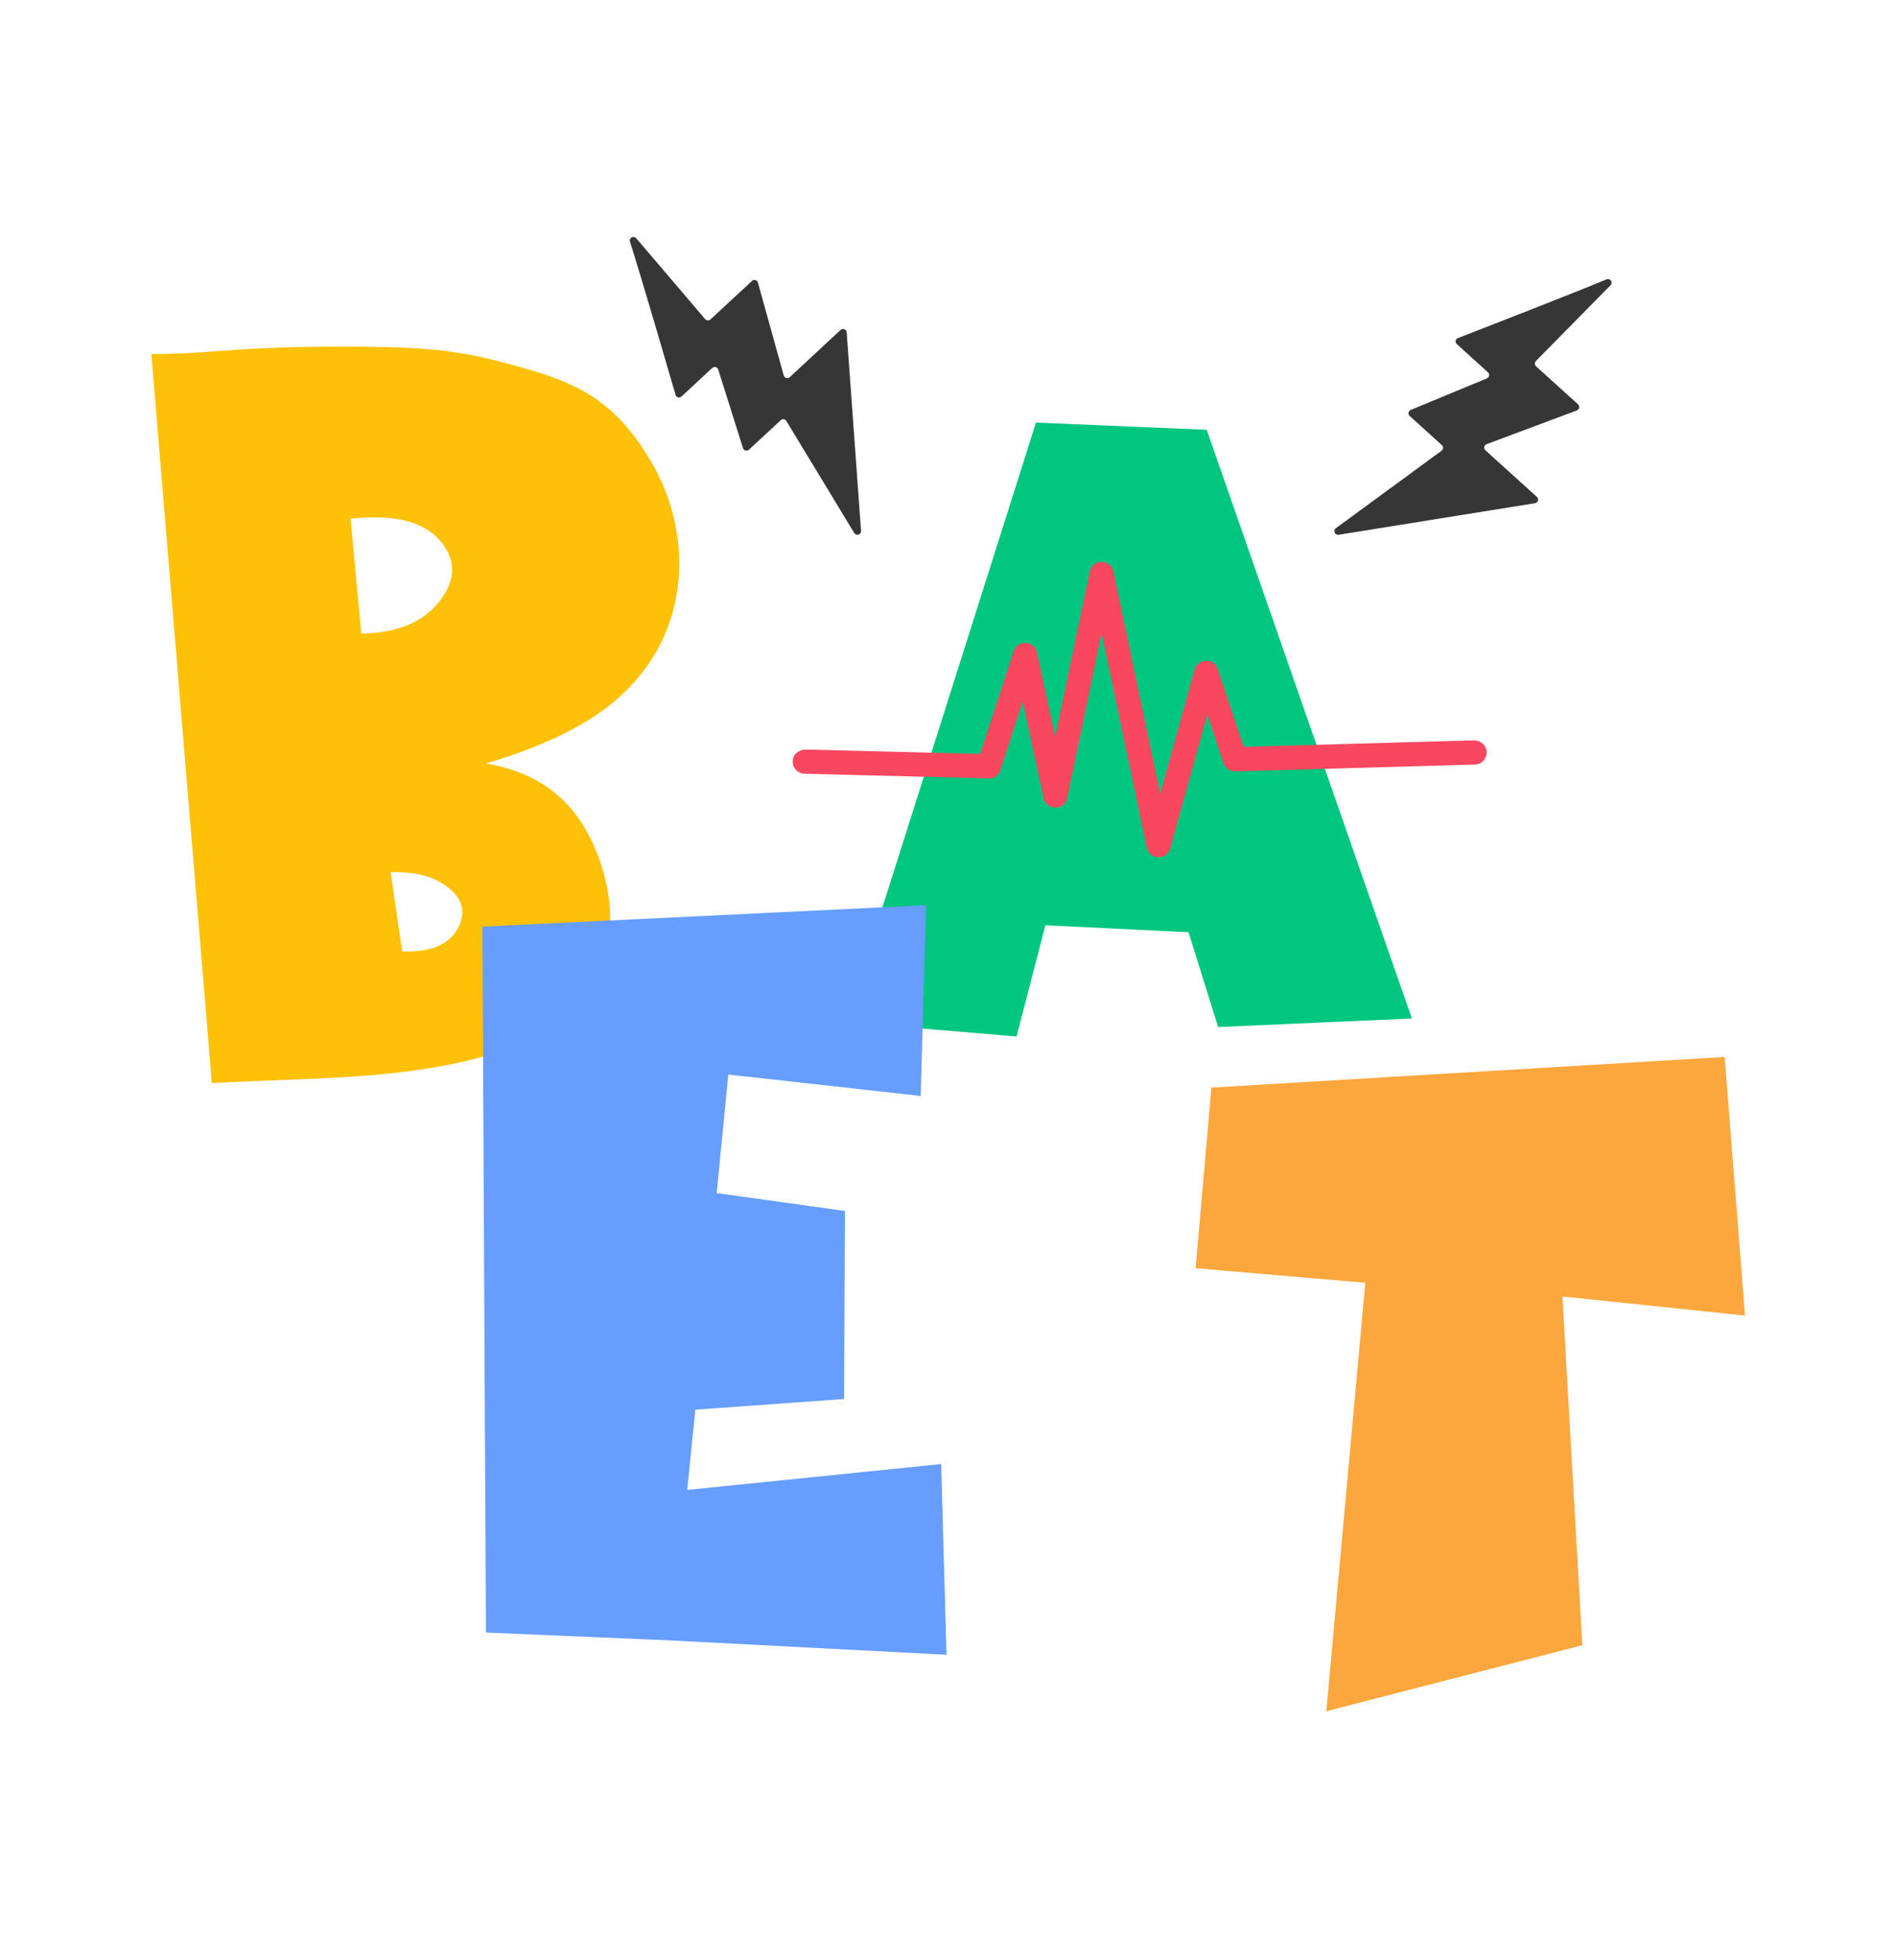
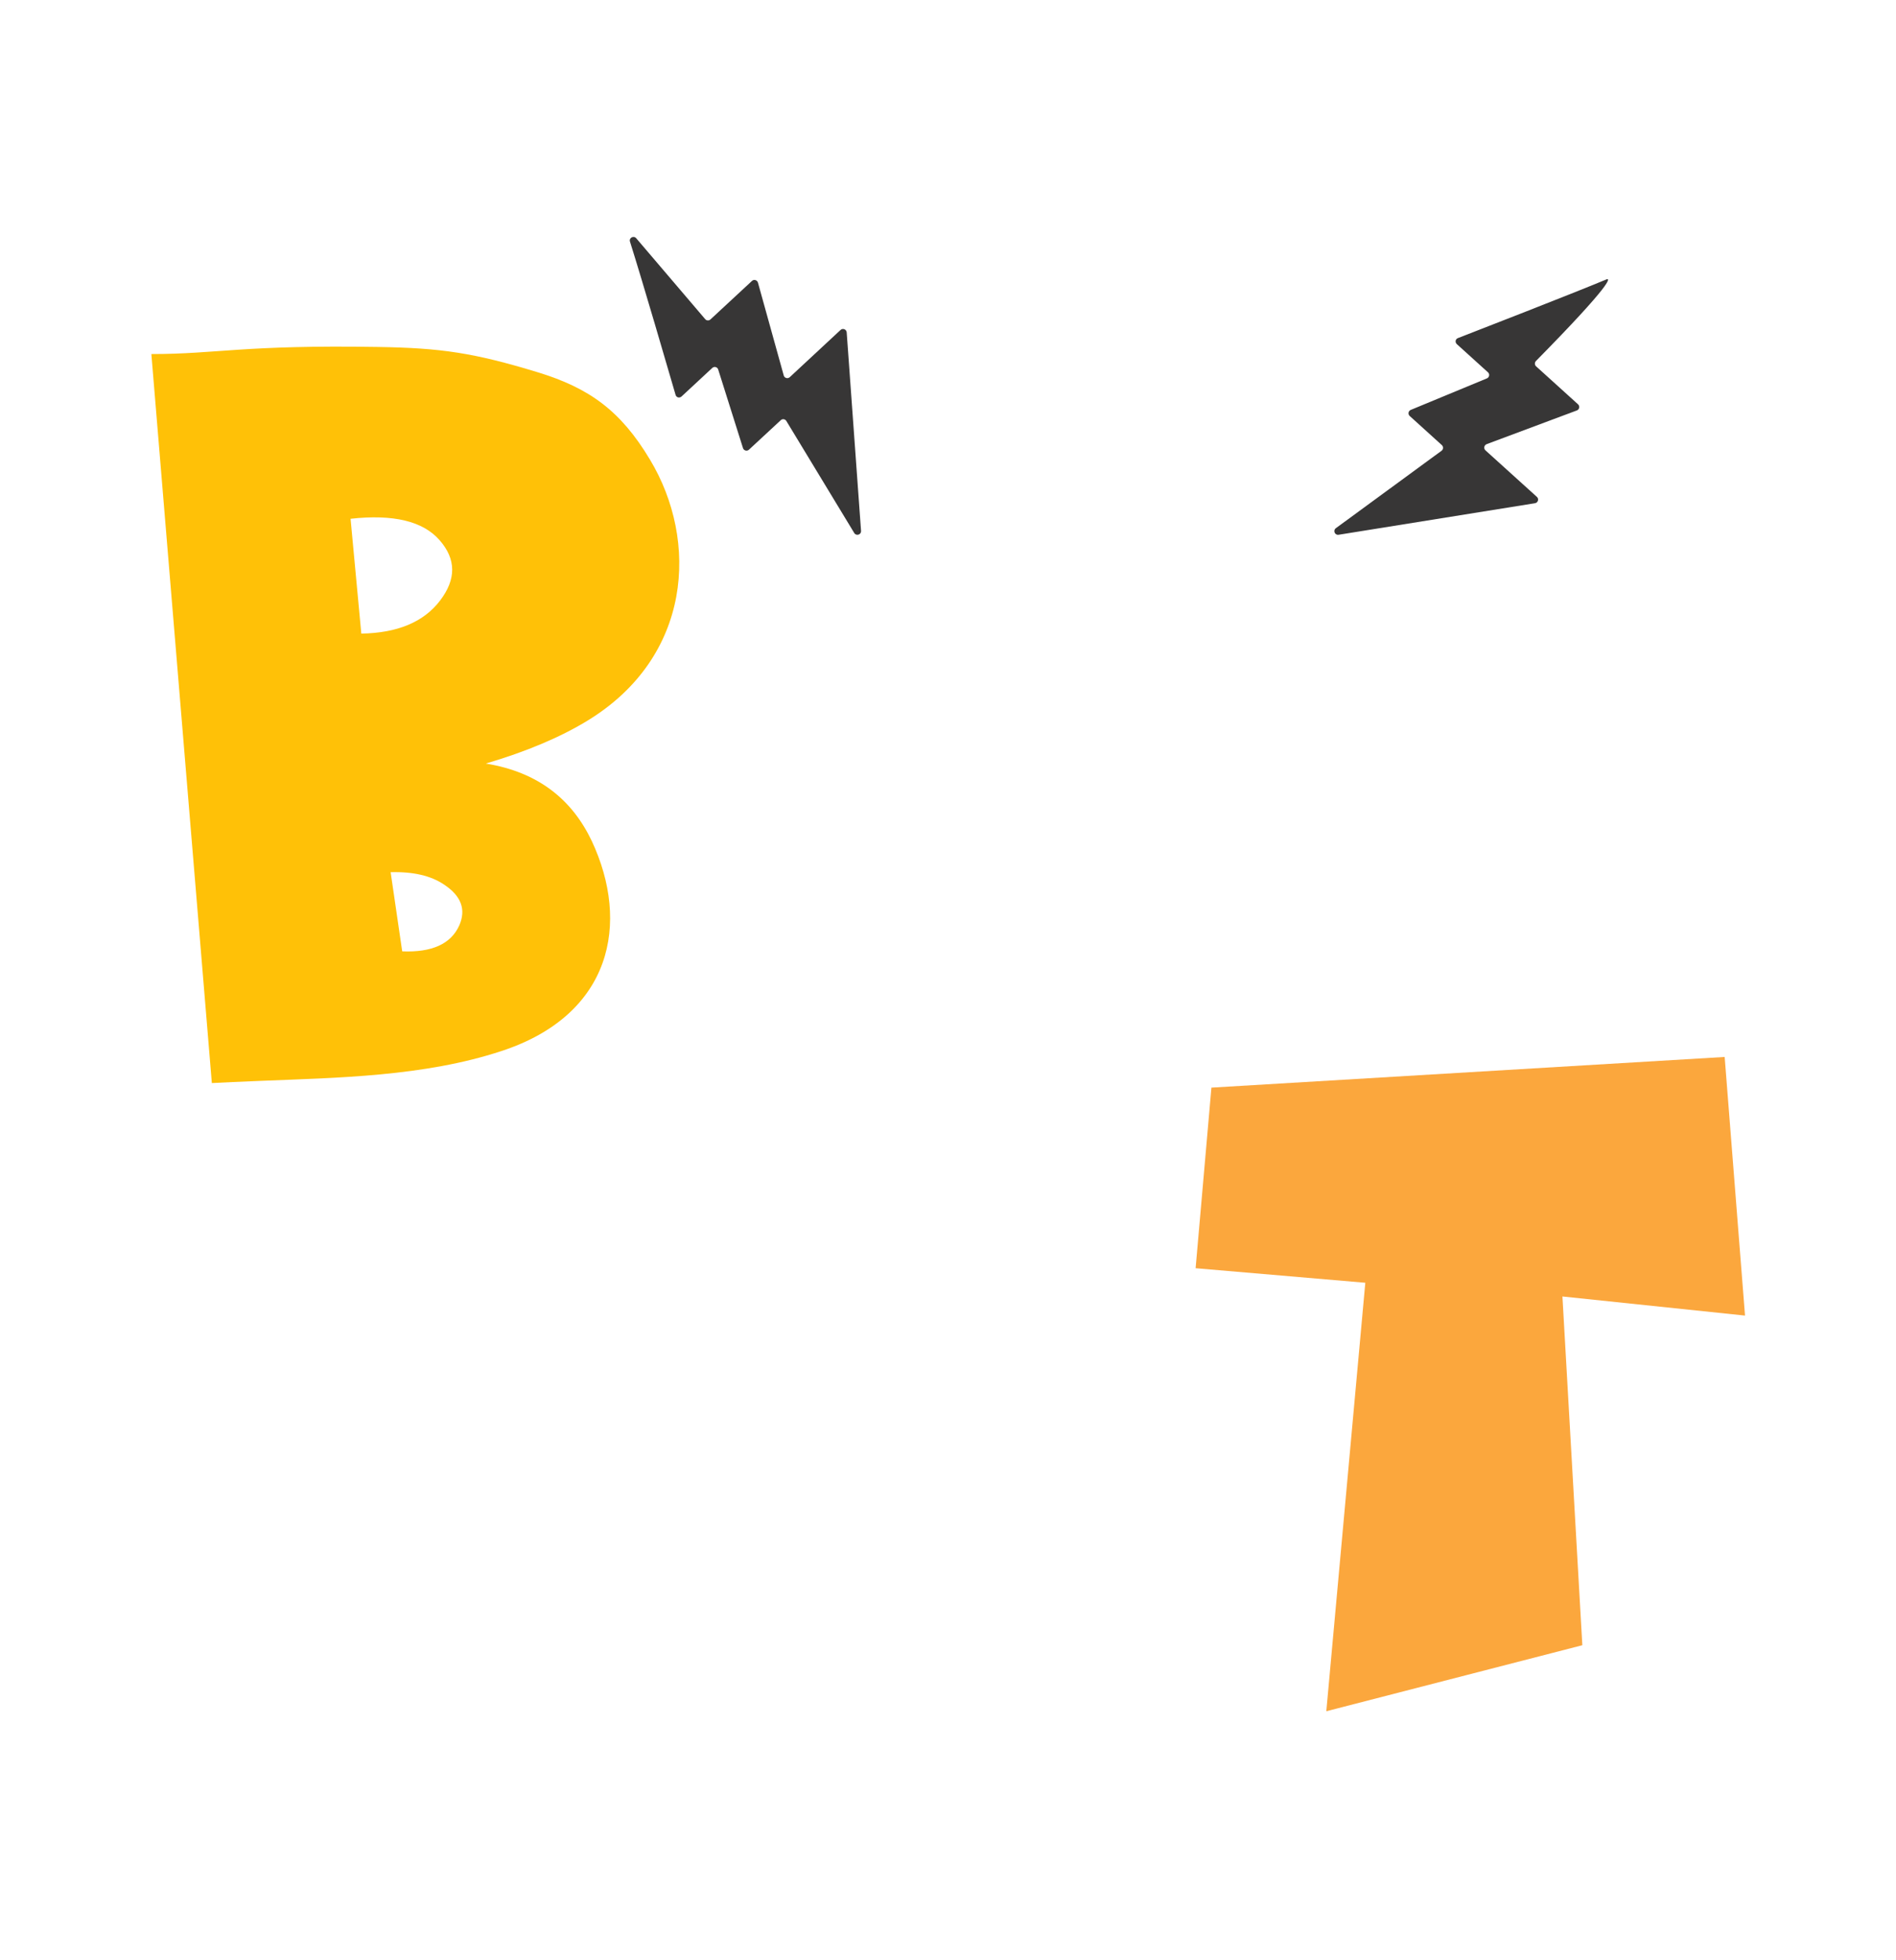
<svg xmlns="http://www.w3.org/2000/svg" width="30" height="31" viewBox="0 0 30 31" fill="none">
  <g id="music-beat">
    <g id="_x36_">
-       <path id="Vector" d="M9.968 3.821C10.165 4.444 10.583 5.878 10.69 6.246C10.702 6.287 10.752 6.299 10.784 6.27L11.27 5.819C11.301 5.79 11.352 5.803 11.364 5.844L11.756 7.086C11.769 7.127 11.82 7.14 11.851 7.111L12.354 6.645C12.38 6.62 12.423 6.626 12.442 6.657L13.517 8.43C13.549 8.481 13.629 8.456 13.624 8.395L13.397 5.256C13.393 5.208 13.335 5.185 13.3 5.218L12.496 5.965C12.464 5.994 12.412 5.979 12.401 5.938L11.993 4.47C11.981 4.428 11.929 4.413 11.898 4.443L11.241 5.052C11.217 5.074 11.179 5.072 11.158 5.047L10.067 3.768C10.027 3.72 9.949 3.761 9.968 3.821ZM25.42 4.418C24.817 4.668 23.425 5.208 23.068 5.347C23.027 5.362 23.02 5.414 23.052 5.443L23.544 5.888C23.575 5.916 23.566 5.968 23.527 5.984L22.323 6.482C22.283 6.498 22.274 6.55 22.306 6.579L22.814 7.039C22.841 7.063 22.839 7.107 22.81 7.128L21.137 8.353C21.088 8.389 21.12 8.466 21.18 8.457L24.288 7.958C24.336 7.95 24.354 7.89 24.318 7.858L23.504 7.122C23.472 7.092 23.482 7.04 23.523 7.024L24.95 6.491C24.991 6.476 25.001 6.423 24.969 6.394L24.305 5.793C24.281 5.771 24.28 5.733 24.303 5.709L25.482 4.512C25.527 4.467 25.479 4.393 25.42 4.418Z" fill="#373636" />
+       <path id="Vector" d="M9.968 3.821C10.165 4.444 10.583 5.878 10.69 6.246C10.702 6.287 10.752 6.299 10.784 6.27L11.27 5.819C11.301 5.79 11.352 5.803 11.364 5.844L11.756 7.086C11.769 7.127 11.82 7.14 11.851 7.111L12.354 6.645C12.38 6.62 12.423 6.626 12.442 6.657L13.517 8.43C13.549 8.481 13.629 8.456 13.624 8.395L13.397 5.256C13.393 5.208 13.335 5.185 13.3 5.218L12.496 5.965C12.464 5.994 12.412 5.979 12.401 5.938L11.993 4.47C11.981 4.428 11.929 4.413 11.898 4.443L11.241 5.052C11.217 5.074 11.179 5.072 11.158 5.047L10.067 3.768C10.027 3.72 9.949 3.761 9.968 3.821ZM25.42 4.418C24.817 4.668 23.425 5.208 23.068 5.347C23.027 5.362 23.02 5.414 23.052 5.443L23.544 5.888C23.575 5.916 23.566 5.968 23.527 5.984L22.323 6.482C22.283 6.498 22.274 6.55 22.306 6.579L22.814 7.039C22.841 7.063 22.839 7.107 22.81 7.128L21.137 8.353C21.088 8.389 21.12 8.466 21.18 8.457L24.288 7.958C24.336 7.95 24.354 7.89 24.318 7.858L23.504 7.122C23.472 7.092 23.482 7.04 23.523 7.024L24.95 6.491C24.991 6.476 25.001 6.423 24.969 6.394L24.305 5.793C24.281 5.771 24.28 5.733 24.303 5.709C25.527 4.467 25.479 4.393 25.42 4.418Z" fill="#373636" />
      <path id="Vector_2" d="M24.722 20.503L25.037 26.018L20.986 27.062L21.603 20.286L18.918 20.056L19.168 17.2L27.289 16.715L27.611 20.805L24.722 20.503Z" fill="#FBA73D" />
      <path id="Vector_3" d="M3.352 17.128L2.395 5.599C3.44 5.599 3.843 5.452 5.984 5.487C6.975 5.503 7.495 5.578 8.511 5.888C9.319 6.135 9.82 6.492 10.284 7.268C11.059 8.554 10.95 10.39 9.292 11.399C8.86 11.662 8.325 11.887 7.687 12.075C8.522 12.211 9.053 12.648 9.363 13.299C9.972 14.597 9.684 16.049 7.933 16.622C6.711 17.025 5.332 17.044 4.125 17.093C3.778 17.107 3.521 17.119 3.352 17.128ZM5.547 8.204L5.717 10.02C6.29 10.01 6.704 9.837 6.962 9.499C7.221 9.161 7.219 8.842 6.955 8.542C6.693 8.242 6.223 8.129 5.547 8.204ZM6.364 15.045C6.834 15.064 7.134 14.928 7.266 14.637C7.378 14.384 7.298 14.168 7.026 13.989C6.819 13.849 6.538 13.783 6.181 13.793L6.364 15.045Z" fill="#FFC107" />
-       <path id="Vector_4" d="M22.34 16.107L19.274 16.242L18.806 14.743L16.541 14.632L16.085 16.391L13.387 16.165L16.392 6.683L19.094 6.797L22.34 16.107Z" fill="#00C67F" />
-       <path id="Vector_5" d="M7.633 14.654L14.653 14.315L14.568 17.332L11.524 16.993L11.34 18.868L13.369 19.15L13.356 22.124L11.002 22.293L10.874 23.562L14.892 23.153L14.976 26.169L10.65 25.944L7.689 25.817L7.633 14.654Z" fill="#669DFF" />
-       <path id="Vector_6" d="M18.145 13.404L17.431 10.012L16.887 12.619C16.845 12.821 16.555 12.823 16.512 12.62L16.182 11.093L15.829 12.177C15.803 12.258 15.739 12.314 15.642 12.309L12.73 12.236C12.624 12.233 12.54 12.146 12.543 12.04C12.546 11.934 12.623 11.865 12.739 11.853L15.509 11.923L16.038 10.3C16.101 10.109 16.367 10.133 16.408 10.319L16.696 11.657L17.243 9.038C17.285 8.836 17.575 8.835 17.618 9.038L18.358 12.555L18.901 10.59C18.95 10.416 19.205 10.394 19.268 10.581L19.678 11.811L23.325 11.708C23.428 11.71 23.52 11.788 23.523 11.894C23.526 12 23.442 12.088 23.337 12.091L19.546 12.199C19.459 12.197 19.386 12.148 19.359 12.068L19.103 11.299L18.517 13.416C18.463 13.609 18.186 13.601 18.145 13.404Z" fill="#F8475E" />
    </g>
  </g>
</svg>